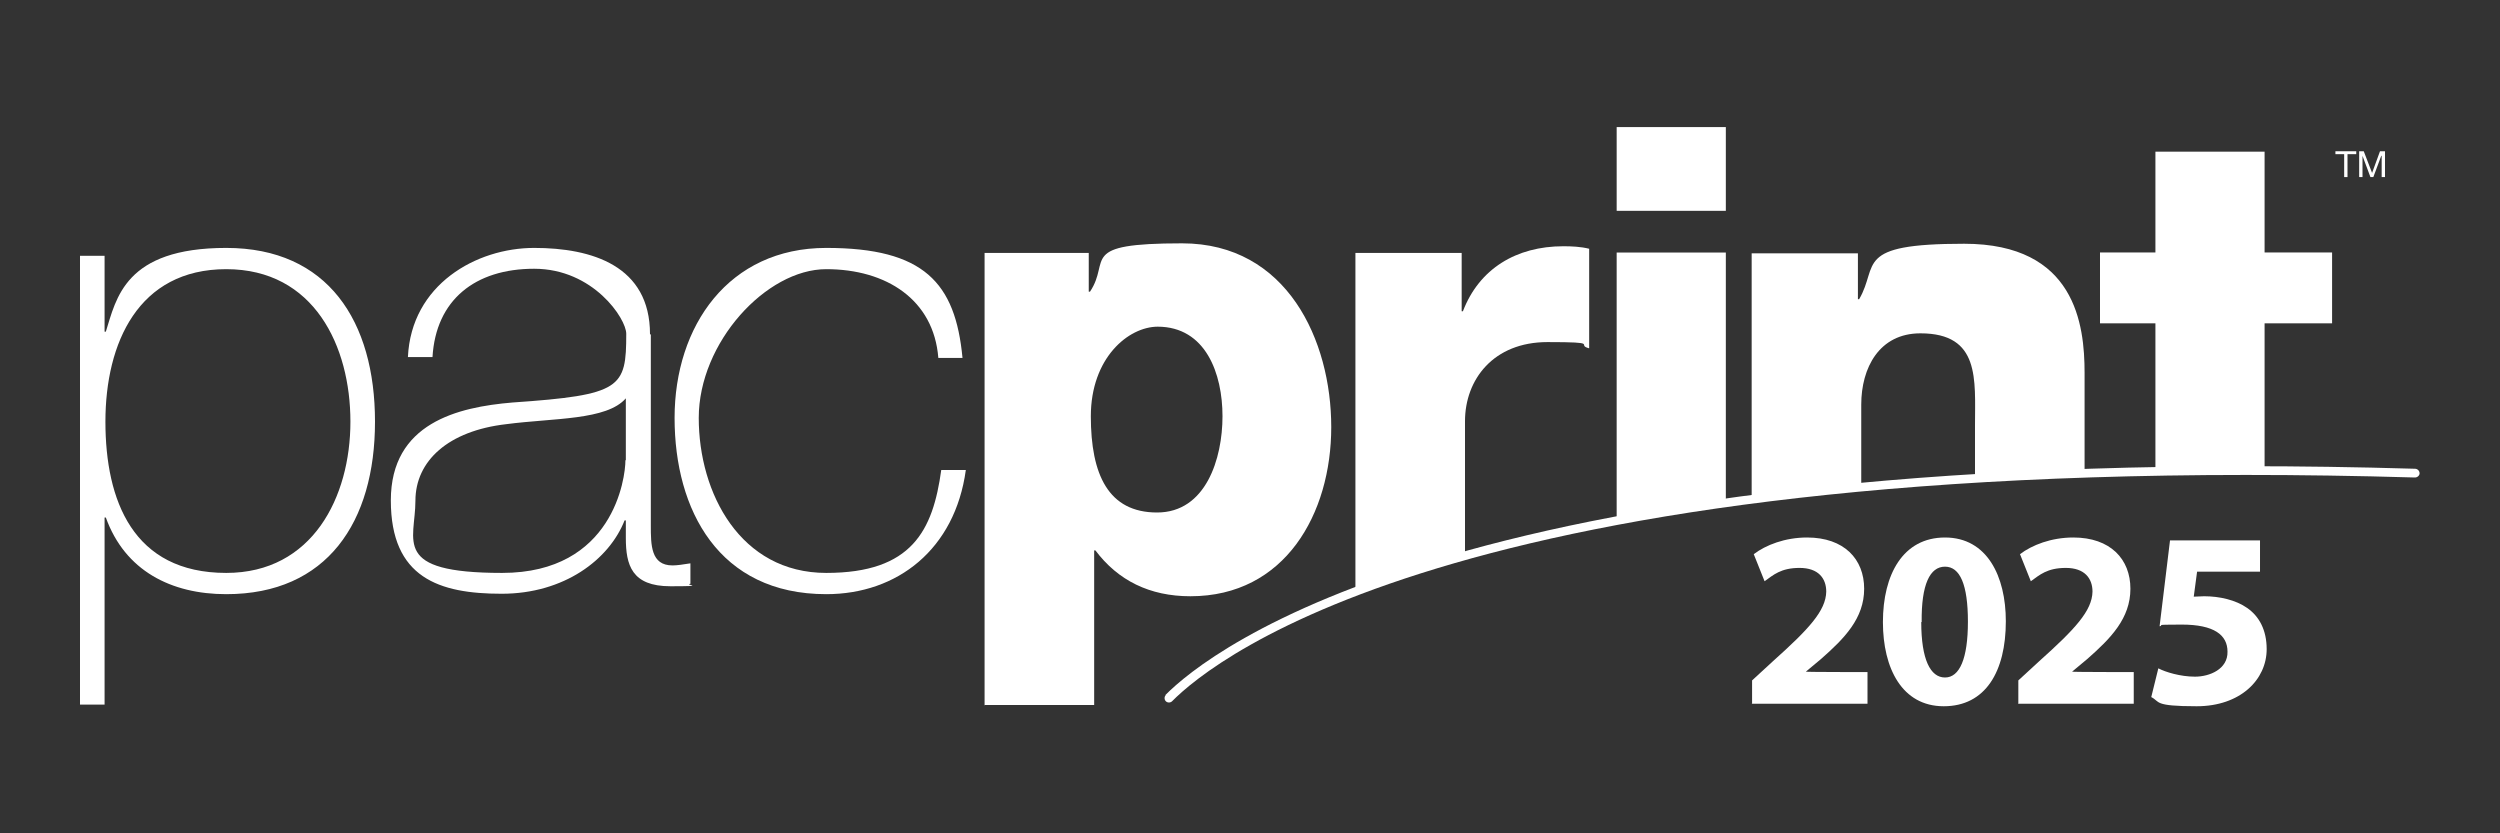
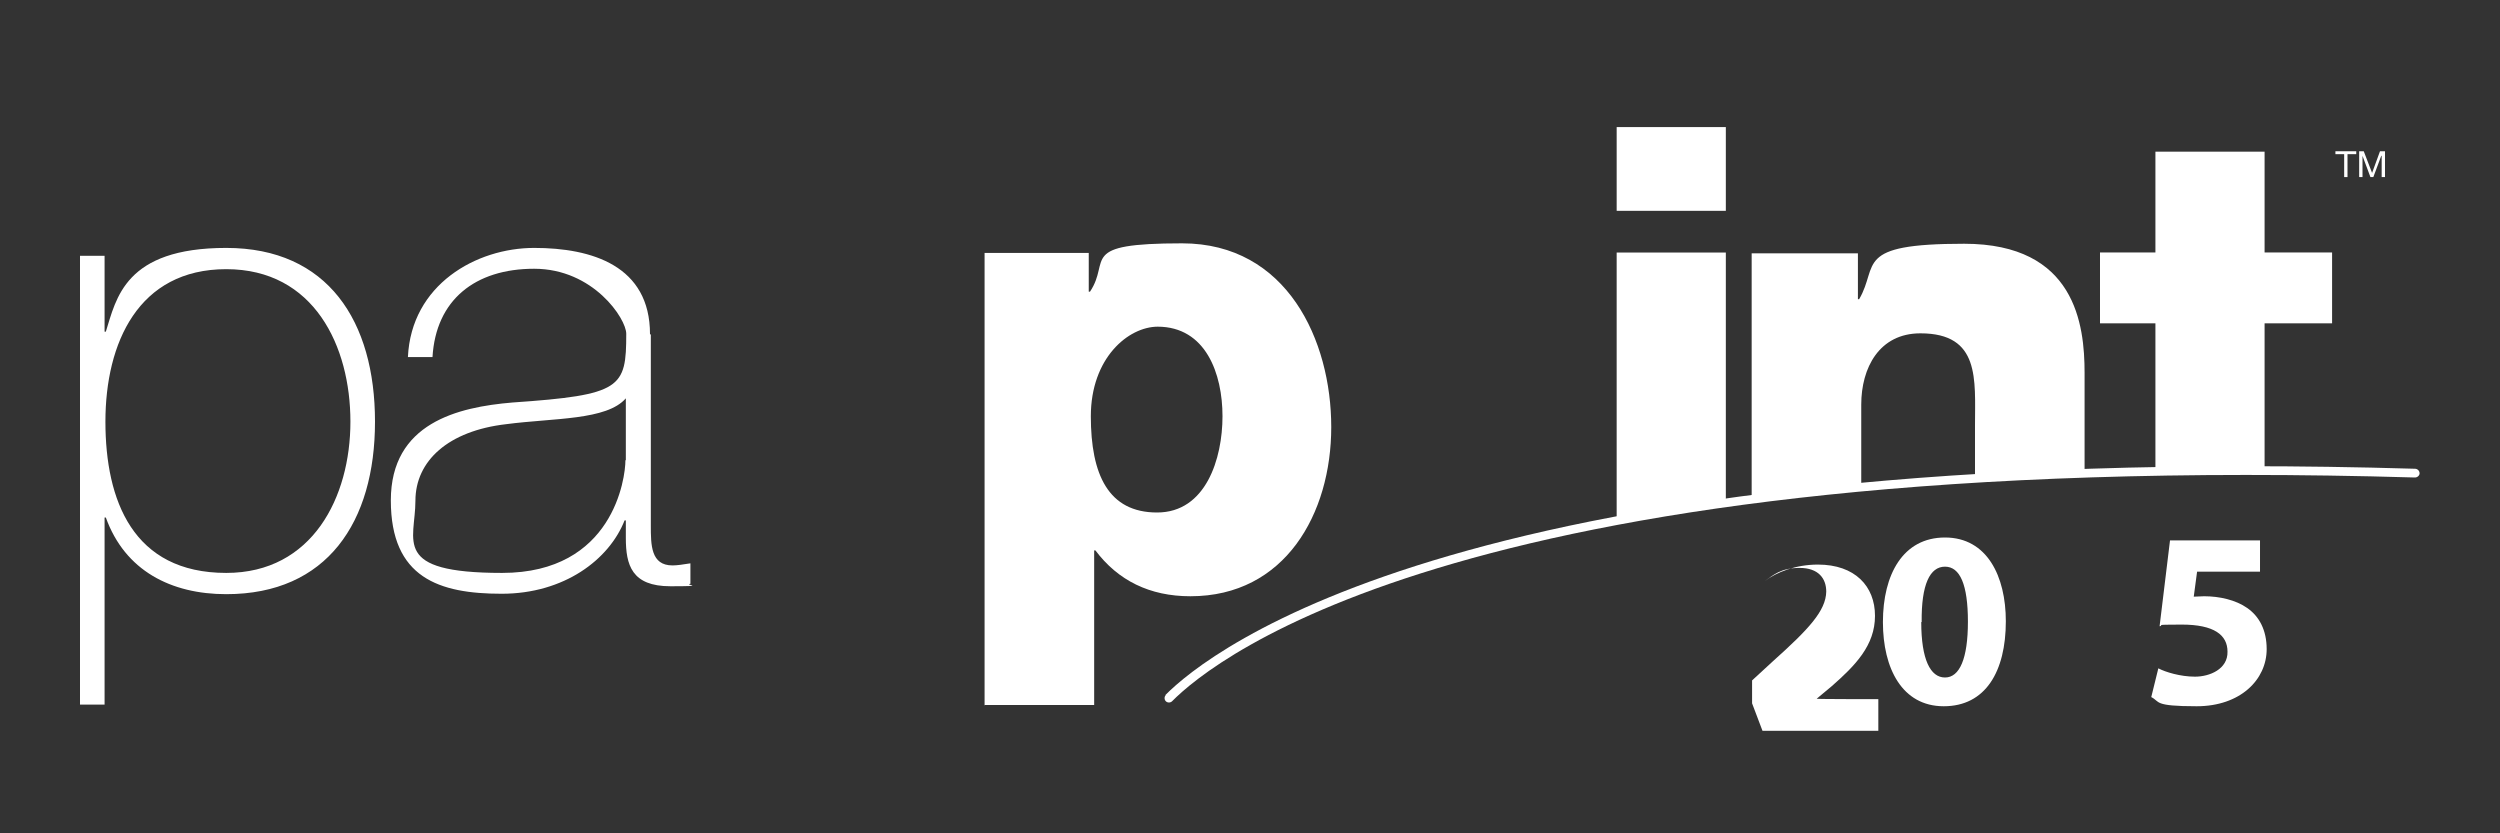
<svg xmlns="http://www.w3.org/2000/svg" version="1.1" viewBox="0 0 600 200">
  <rect x="0" y="0" width="600" height="200" fill="#333333" stroke="none" />
  <defs>
    <style>
      .cls-1 {
        fill: #fff;
      }
    </style>
  </defs>
  <g>
    <g id="Layer_1">
      <g>
        <path class="cls-1" d="M25.1,61.4h-5.9v107.7h5.9v-44.9h.3c4.6,12.8,15.7,18.4,28.9,18.4,24.2,0,35.7-17.3,35.7-41.4s-11.3-41.7-35.7-41.7-26.4,12.2-28.9,20.1h-.3v-18.2h0ZM54.3,137.5c-22.4,0-29-17.4-29-36.3s7.9-36.6,29-36.6,29.8,18.5,29.8,36.6-9.1,36.3-29.8,36.3h0Z" />
        <path class="cls-1" d="M156,80.2c0-16.4-13.9-20.7-27.8-20.7s-29.5,8.8-30.3,26.2h5.9c.8-13.7,10.2-21.2,24.4-21.2s22.1,12,22.1,15.6c0,13-1.1,14.7-27.3,16.5-13.1,1.1-29.2,4.9-29.2,23.5s11.6,22.4,26.6,22.4,25.8-8.2,29.5-17.6h.3v4.2c0,6.5,1.4,11.6,10.7,11.6s3.1-.3,4.8-.6v-4.9c-1.9.3-3.2.5-4.3.5-5.2,0-5.2-4.9-5.2-9.6v-45.8h0ZM150.1,110.5c0,4.2-2.9,27-29.6,27s-20.8-7.7-20.8-17.3,7.9-16.8,21.8-18.4c11.4-1.5,24.1-.9,28.7-6.2v14.8h0Z" />
-         <path class="cls-1" d="M225.2,85.9c-1.1-14-12.5-21.3-26.9-21.3s-30.6,17.6-30.6,35.7,10,37.2,30.6,37.2,25.6-10.2,27.6-24.7h5.9c-2.6,19-16.4,29.8-33.5,29.8-25.8,0-36.4-20.2-36.4-42.3s13-40.8,36.4-40.8,31,8.3,32.7,26.4h-5.9Z" />
        <path class="cls-1" d="M236.4,169.2h26.2v-37.1h.3c5.4,7.2,13,11,22.8,11,22.7,0,33.8-19.8,33.8-40.6s-10.6-44.1-35.8-44.1-17,4-22.1,11.6h-.3v-9.3h-25v108.6h0ZM277.8,78.4c11.6,0,15.6,11.3,15.6,21.5s-4,23.1-15.7,23.1-15.9-9.1-15.9-23.1,9-21.5,16.1-21.5h0Z" />
        <g>
-           <path class="cls-1" d="M351.6,133.1v-32c0-10,6.8-19,19.8-19s6.6.6,10,1.5v-23.9c-2-.5-4.2-.6-6.2-.6-11.3,0-20.2,5.4-24.1,15.6h-.3v-14h-25.5v80.8l1.6-.7c7.2-2.6,15.4-5.2,24.6-7.6h0Z" />
          <path class="cls-1" d="M279.8,166.8c-.4.4-.4,1.1,0,1.5.4.4,1.1.4,1.5,0,10-10.1,71.4-60.4,298.3-53.7.6,0,1.1-.5,1.1-1,0-.6-.5-1.1-1.1-1.1-227.8-6.7-289.8,44.1-299.9,54.3h0Z" />
        </g>
        <path class="cls-1" d="M414.2,120.9v-60.3h-26.2v64.4c8.2-1.5,16.9-2.9,26.2-4.1h0Z" />
        <polygon class="cls-1" points="414.2 30.5 388 30.5 388 50.6 414.2 50.6 414.2 30.5 414.2 30.5" />
        <path class="cls-1" d="M446.7,117.3v-20.2c0-8.8,4.3-17.1,14.2-17.1,14.4,0,13.1,11.1,13.1,22.1v13.3c8.4-.5,17.1-.9,26.3-1.1v-24.8c0-11.6-2.2-31-28.9-31s-20.4,5.1-25.2,13.3h-.3v-11h-25.5v59.5c8.3-1,17-2,26.2-2.8h0Z" />
        <path class="cls-1" d="M517.3,113.3c0,.2,0,.3,0,.5,8.5-.1,17.2-.2,26.2-.1v-36.1h16.2v-17h-16.2v-24.2h-26.2v24.2h-13.3v17h13.3v35.7h0Z" />
        <polygon class="cls-1" points="562.6 37 560.5 37 560.5 36.3 565.5 36.3 565.5 37 563.4 37 563.4 42.5 562.6 42.5 562.6 37 562.6 37" />
        <polygon class="cls-1" points="566.2 36.3 567.3 36.3 569.3 41.5 571.2 36.3 572.4 36.3 572.4 42.5 571.6 42.5 571.6 37.4 571.5 37.4 569.6 42.5 568.9 42.5 567 37.4 567 37.4 567 42.5 566.2 42.5 566.2 36.3 566.2 36.3" />
        <g>
-           <path class="cls-1" d="M420.5,168.8v-5.5l5-4.6c8.6-7.7,12.7-12.1,12.8-16.7,0-3.2-1.9-5.7-6.4-5.7s-6.3,1.7-8.4,3.2l-2.6-6.5c2.9-2.2,7.5-4,12.8-4,8.9,0,13.7,5.2,13.7,12.3s-4.7,11.9-10.4,16.9l-3.6,3h0c0,.1,14.8.1,14.8.1v7.6h-27.8Z" />
+           <path class="cls-1" d="M420.5,168.8v-5.5l5-4.6c8.6-7.7,12.7-12.1,12.8-16.7,0-3.2-1.9-5.7-6.4-5.7s-6.3,1.7-8.4,3.2c2.9-2.2,7.5-4,12.8-4,8.9,0,13.7,5.2,13.7,12.3s-4.7,11.9-10.4,16.9l-3.6,3h0c0,.1,14.8.1,14.8.1v7.6h-27.8Z" />
          <path class="cls-1" d="M481.4,149.1c0,12.1-4.9,20.4-14.9,20.4s-14.6-9.1-14.6-20.2c0-11.4,4.8-20.3,14.9-20.3s14.6,9.3,14.6,20.1ZM461.1,149.3c0,9,2.2,13.3,5.7,13.3s5.5-4.5,5.5-13.4-1.9-13.2-5.5-13.2-5.7,4.2-5.6,13.3Z" />
-           <path class="cls-1" d="M484.4,168.8v-5.5l5-4.6c8.6-7.7,12.7-12.1,12.8-16.7,0-3.2-1.9-5.7-6.4-5.7s-6.3,1.7-8.4,3.2l-2.6-6.5c2.9-2.2,7.5-4,12.8-4,8.9,0,13.7,5.2,13.7,12.3s-4.7,11.9-10.4,16.9l-3.6,3h0c0,.1,14.8.1,14.8.1v7.6h-27.8Z" />
          <path class="cls-1" d="M542.5,137.2h-15.2l-.8,6c.9,0,1.6-.1,2.5-.1,3.7,0,7.6.9,10.3,2.8,2.9,2,4.7,5.3,4.7,9.9,0,7.3-6.3,13.7-16.8,13.7s-8.7-1.1-10.9-2.2l1.7-6.9c1.7.9,5.3,2,8.8,2s7.9-1.8,7.8-6c0-4-3.2-6.5-11-6.5s-3.7.2-5.3.4l2.5-20.6h21.6v7.5Z" />
        </g>
      </g>
    </g>
  </g>
</svg>